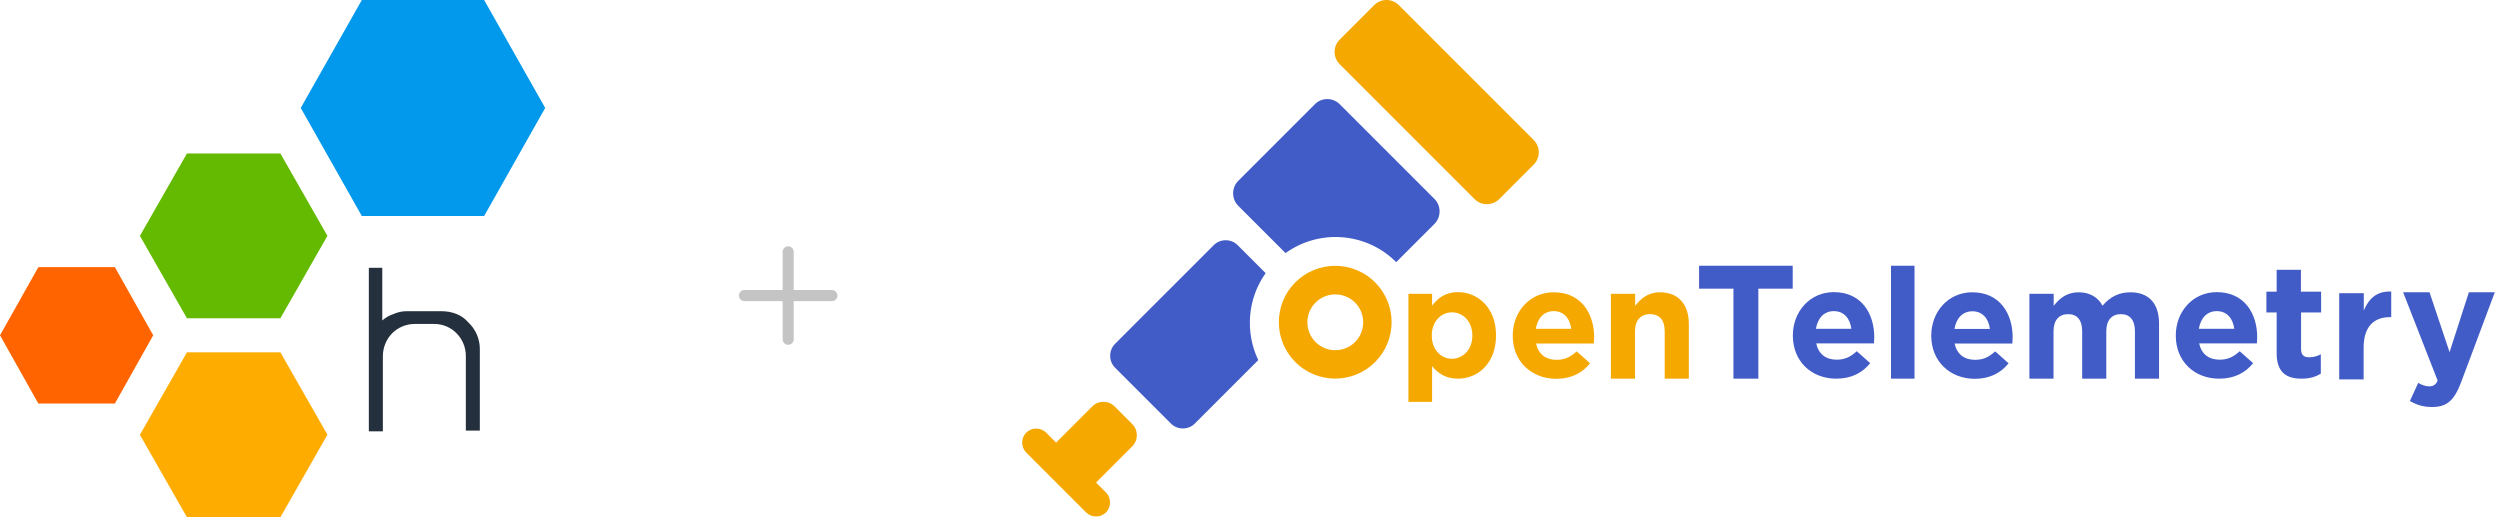
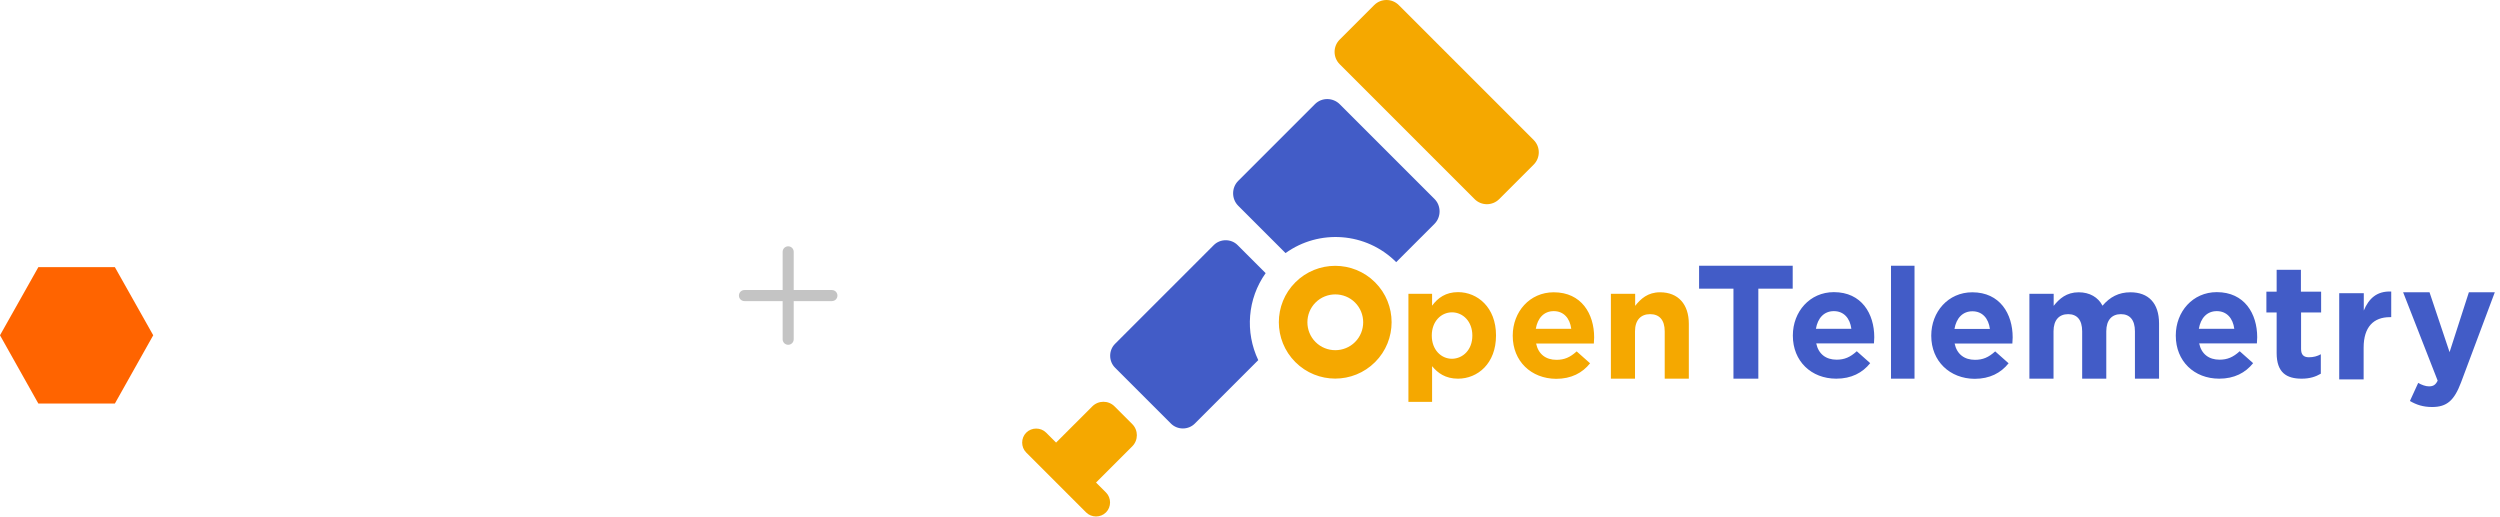
<svg xmlns="http://www.w3.org/2000/svg" width="406" height="84" viewBox="0 0 406 84" fill="none">
  <path d="M210.364 45.852C206.79 49.426 206.79 55.229 210.364 58.803C213.939 62.378 219.741 62.378 223.316 58.803C226.89 55.229 226.89 49.426 223.316 45.852C219.741 42.277 213.939 42.277 210.364 45.852ZM220.06 55.547C218.297 57.31 215.408 57.31 213.645 55.547C211.882 53.784 211.882 50.895 213.645 49.132C215.408 47.37 218.297 47.37 220.06 49.132C221.822 50.895 221.822 53.784 220.06 55.547ZM228.727 47.712H232.571V49.646C233.501 48.373 234.799 47.443 236.782 47.443C239.94 47.443 242.952 49.916 242.952 54.445V54.494C242.952 59.024 239.989 61.496 236.782 61.496C234.725 61.496 233.477 60.566 232.571 59.464V65.267H228.727V47.712ZM239.108 54.519V54.47C239.108 52.217 237.59 50.724 235.802 50.724C234.015 50.724 232.522 52.217 232.522 54.47V54.519C232.522 56.771 234.015 58.265 235.802 58.265C237.59 58.24 239.108 56.796 239.108 54.519ZM245.669 54.543V54.494C245.669 50.65 248.411 47.467 252.329 47.467C256.834 47.467 258.89 50.968 258.89 54.788C258.89 55.082 258.866 55.449 258.841 55.792H249.464C249.832 57.53 251.056 58.436 252.77 58.436C254.043 58.436 254.973 58.044 256.05 57.065L258.229 58.999C256.981 60.566 255.169 61.521 252.721 61.521C248.656 61.496 245.669 58.656 245.669 54.543ZM255.169 53.392C254.949 51.679 253.945 50.528 252.329 50.528C250.737 50.528 249.709 51.654 249.415 53.392H255.169ZM261.633 47.712H265.55V49.671C266.456 48.52 267.607 47.467 269.59 47.467C272.552 47.467 274.266 49.426 274.266 52.584V61.496H270.349V53.809C270.349 51.948 269.467 51.017 267.974 51.017C266.48 51.017 265.525 51.972 265.525 53.809V61.496H261.608V47.712H261.633ZM223.169 0.826L217.562 6.433C216.461 7.535 216.461 9.322 217.562 10.424L239.475 32.337C240.577 33.438 242.364 33.438 243.466 32.337L249.073 26.73C250.174 25.628 250.174 23.841 249.073 22.739L227.16 0.826C226.058 -0.275 224.271 -0.275 223.169 0.826ZM183.873 72.49C184.877 71.486 184.877 69.87 183.873 68.866L181.008 66.001C180.005 64.998 178.389 64.998 177.385 66.001L171.509 71.877L169.893 70.261C169.011 69.38 167.542 69.38 166.661 70.261C165.78 71.143 165.78 72.612 166.661 73.493L176.381 83.213C177.262 84.095 178.731 84.095 179.613 83.213C180.494 82.332 180.494 80.863 179.613 79.981L177.997 78.366L183.873 72.49Z" fill="#F5A800" />
  <path d="M213.547 16.912L201.085 29.374C199.983 30.476 199.983 32.312 201.085 33.414L208.773 41.102C214.208 37.184 221.847 37.674 226.744 42.571L232.962 36.352C234.064 35.25 234.064 33.414 232.962 32.312L217.587 16.937C216.461 15.81 214.649 15.81 213.547 16.912ZM205.541 44.358L200.987 39.804C199.934 38.751 198.171 38.751 197.119 39.804L181.082 55.841C180.029 56.894 180.029 58.657 181.082 59.709L190.165 68.793C191.218 69.845 192.981 69.845 194.034 68.793L204.341 58.485C202.187 53.956 202.578 48.52 205.541 44.358ZM281.513 46.88H275.931V43.158H291.135V46.88H285.553V61.496H281.513V46.88ZM291.16 54.519V54.47C291.16 50.626 293.902 47.443 297.819 47.443C302.324 47.443 304.381 50.944 304.381 54.764C304.381 55.057 304.356 55.425 304.332 55.767H294.955C295.322 57.506 296.546 58.412 298.26 58.412C299.533 58.412 300.463 58.02 301.541 57.041L303.72 58.975C302.471 60.542 300.659 61.496 298.211 61.496C294.147 61.496 291.16 58.657 291.16 54.519ZM300.659 53.392C300.439 51.679 299.435 50.528 297.819 50.528C296.228 50.528 295.199 51.654 294.906 53.392H300.659ZM307.098 43.158H310.918V61.496H307.098V43.158ZM313.636 54.543V54.494C313.636 50.65 316.378 47.468 320.295 47.468C324.8 47.468 326.857 50.969 326.857 54.788C326.857 55.082 326.832 55.449 326.808 55.792H317.43C317.798 57.53 319.022 58.436 320.736 58.436C322.009 58.436 322.939 58.044 324.017 57.065L326.196 58.999C324.947 60.566 323.135 61.521 320.687 61.521C316.647 61.496 313.636 58.657 313.636 54.543ZM323.16 53.417C322.939 51.703 321.935 50.552 320.32 50.552C318.728 50.552 317.7 51.679 317.406 53.417H323.16ZM329.599 47.712H333.516V49.671C334.422 48.52 335.597 47.468 337.58 47.468C339.368 47.468 340.739 48.276 341.449 49.647C342.648 48.227 344.093 47.468 345.978 47.468C348.892 47.468 350.63 49.206 350.63 52.536V61.496H346.713V53.809C346.713 51.948 345.88 51.018 344.436 51.018C342.967 51.018 342.061 51.972 342.061 53.809V61.496H338.144V53.809C338.144 51.948 337.311 51.018 335.867 51.018C334.398 51.018 333.492 51.972 333.492 53.809V61.496H329.574V47.712H329.599ZM353.348 54.519V54.47C353.348 50.626 356.09 47.443 360.007 47.443C364.512 47.443 366.569 50.944 366.569 54.764C366.569 55.057 366.544 55.425 366.52 55.767H357.143C357.51 57.506 358.734 58.412 360.448 58.412C361.721 58.412 362.652 58.02 363.729 57.041L365.908 58.975C364.659 60.542 362.847 61.496 360.399 61.496C356.335 61.496 353.348 58.657 353.348 54.519ZM362.847 53.392C362.627 51.679 361.623 50.528 360.007 50.528C358.416 50.528 357.388 51.654 357.094 53.392H362.847ZM369.727 57.334V50.748H368.062V47.37H369.727V43.819H373.669V47.37H376.95V50.748H373.694V56.673C373.694 57.579 374.085 58.02 374.967 58.02C375.701 58.02 376.338 57.849 376.901 57.53V60.689C376.068 61.178 375.114 61.496 373.791 61.496C371.368 61.496 369.727 60.542 369.727 57.334ZM379.912 47.614H383.879V50.43C384.687 48.496 385.984 47.247 388.335 47.345V51.507H388.114C385.47 51.507 383.854 53.099 383.854 56.453V61.619H379.888V47.614H379.912ZM400.944 47.468H405.155L399.671 62.109C398.569 65.022 397.394 66.099 394.97 66.099C393.501 66.099 392.423 65.732 391.371 65.12L392.717 62.182C393.256 62.5 393.917 62.745 394.456 62.745C395.141 62.745 395.533 62.525 395.876 61.815L390.269 47.468H394.554L397.81 57.188L400.944 47.468Z" fill="#425CC7" />
  <path d="M135.101 47.101H128.899V40.899C128.899 40.66 128.804 40.432 128.636 40.263C128.467 40.095 128.238 40 128 40C127.762 40 127.533 40.095 127.364 40.263C127.196 40.432 127.101 40.66 127.101 40.899V47.101H120.899C120.66 47.101 120.432 47.196 120.263 47.364C120.095 47.533 120 47.762 120 48C120 48.238 120.095 48.467 120.263 48.636C120.432 48.804 120.66 48.899 120.899 48.899H127.101V55.097C127.101 55.335 127.196 55.564 127.364 55.732C127.533 55.901 127.762 55.995 128 55.995C128.238 55.995 128.467 55.901 128.636 55.732C128.804 55.564 128.899 55.335 128.899 55.097V48.899H135.101C135.34 48.899 135.568 48.804 135.737 48.636C135.905 48.467 136 48.238 136 48C136 47.762 135.905 47.533 135.737 47.364C135.568 47.196 135.34 47.101 135.101 47.101Z" fill="#C4C4C4" />
-   <path d="M71.663 50.537H66.255C65.439 50.511 64.627 50.672 63.883 51.007C63.217 51.225 62.605 51.579 62.083 52.046V43.496H59.899V70.043H62.177V57.787C62.193 56.413 62.736 55.098 63.695 54.115C64.655 53.165 65.947 52.626 67.298 52.61H70.526C71.197 52.608 71.862 52.74 72.481 52.999C73.101 53.257 73.663 53.636 74.134 54.115C75.106 55.089 75.652 56.41 75.651 57.787V69.931H77.925V56.752C77.936 55.923 77.772 55.101 77.445 54.339C77.118 53.577 76.635 52.892 76.027 52.328C74.984 51.105 73.373 50.537 71.663 50.537Z" fill="#25303E" />
-   <path d="M45.535 57.218L53.174 70.598L45.535 84H30.36L22.721 70.611L30.36 57.218H45.535Z" fill="#FFAC00" />
-   <path d="M45.535 24.922L53.174 38.302L45.535 51.691H30.36L22.721 38.302L30.36 24.922H45.535Z" fill="#64BA00" />
  <path d="M18.655 43.385L24.884 54.449L18.655 65.537H6.228L0 54.449L6.228 43.385H18.655Z" fill="#FF6400" />
-   <path d="M78.622 0L88.54 17.527L78.622 35.083H58.761L48.84 17.527L58.761 0H78.622Z" fill="#0298EC" />
</svg>